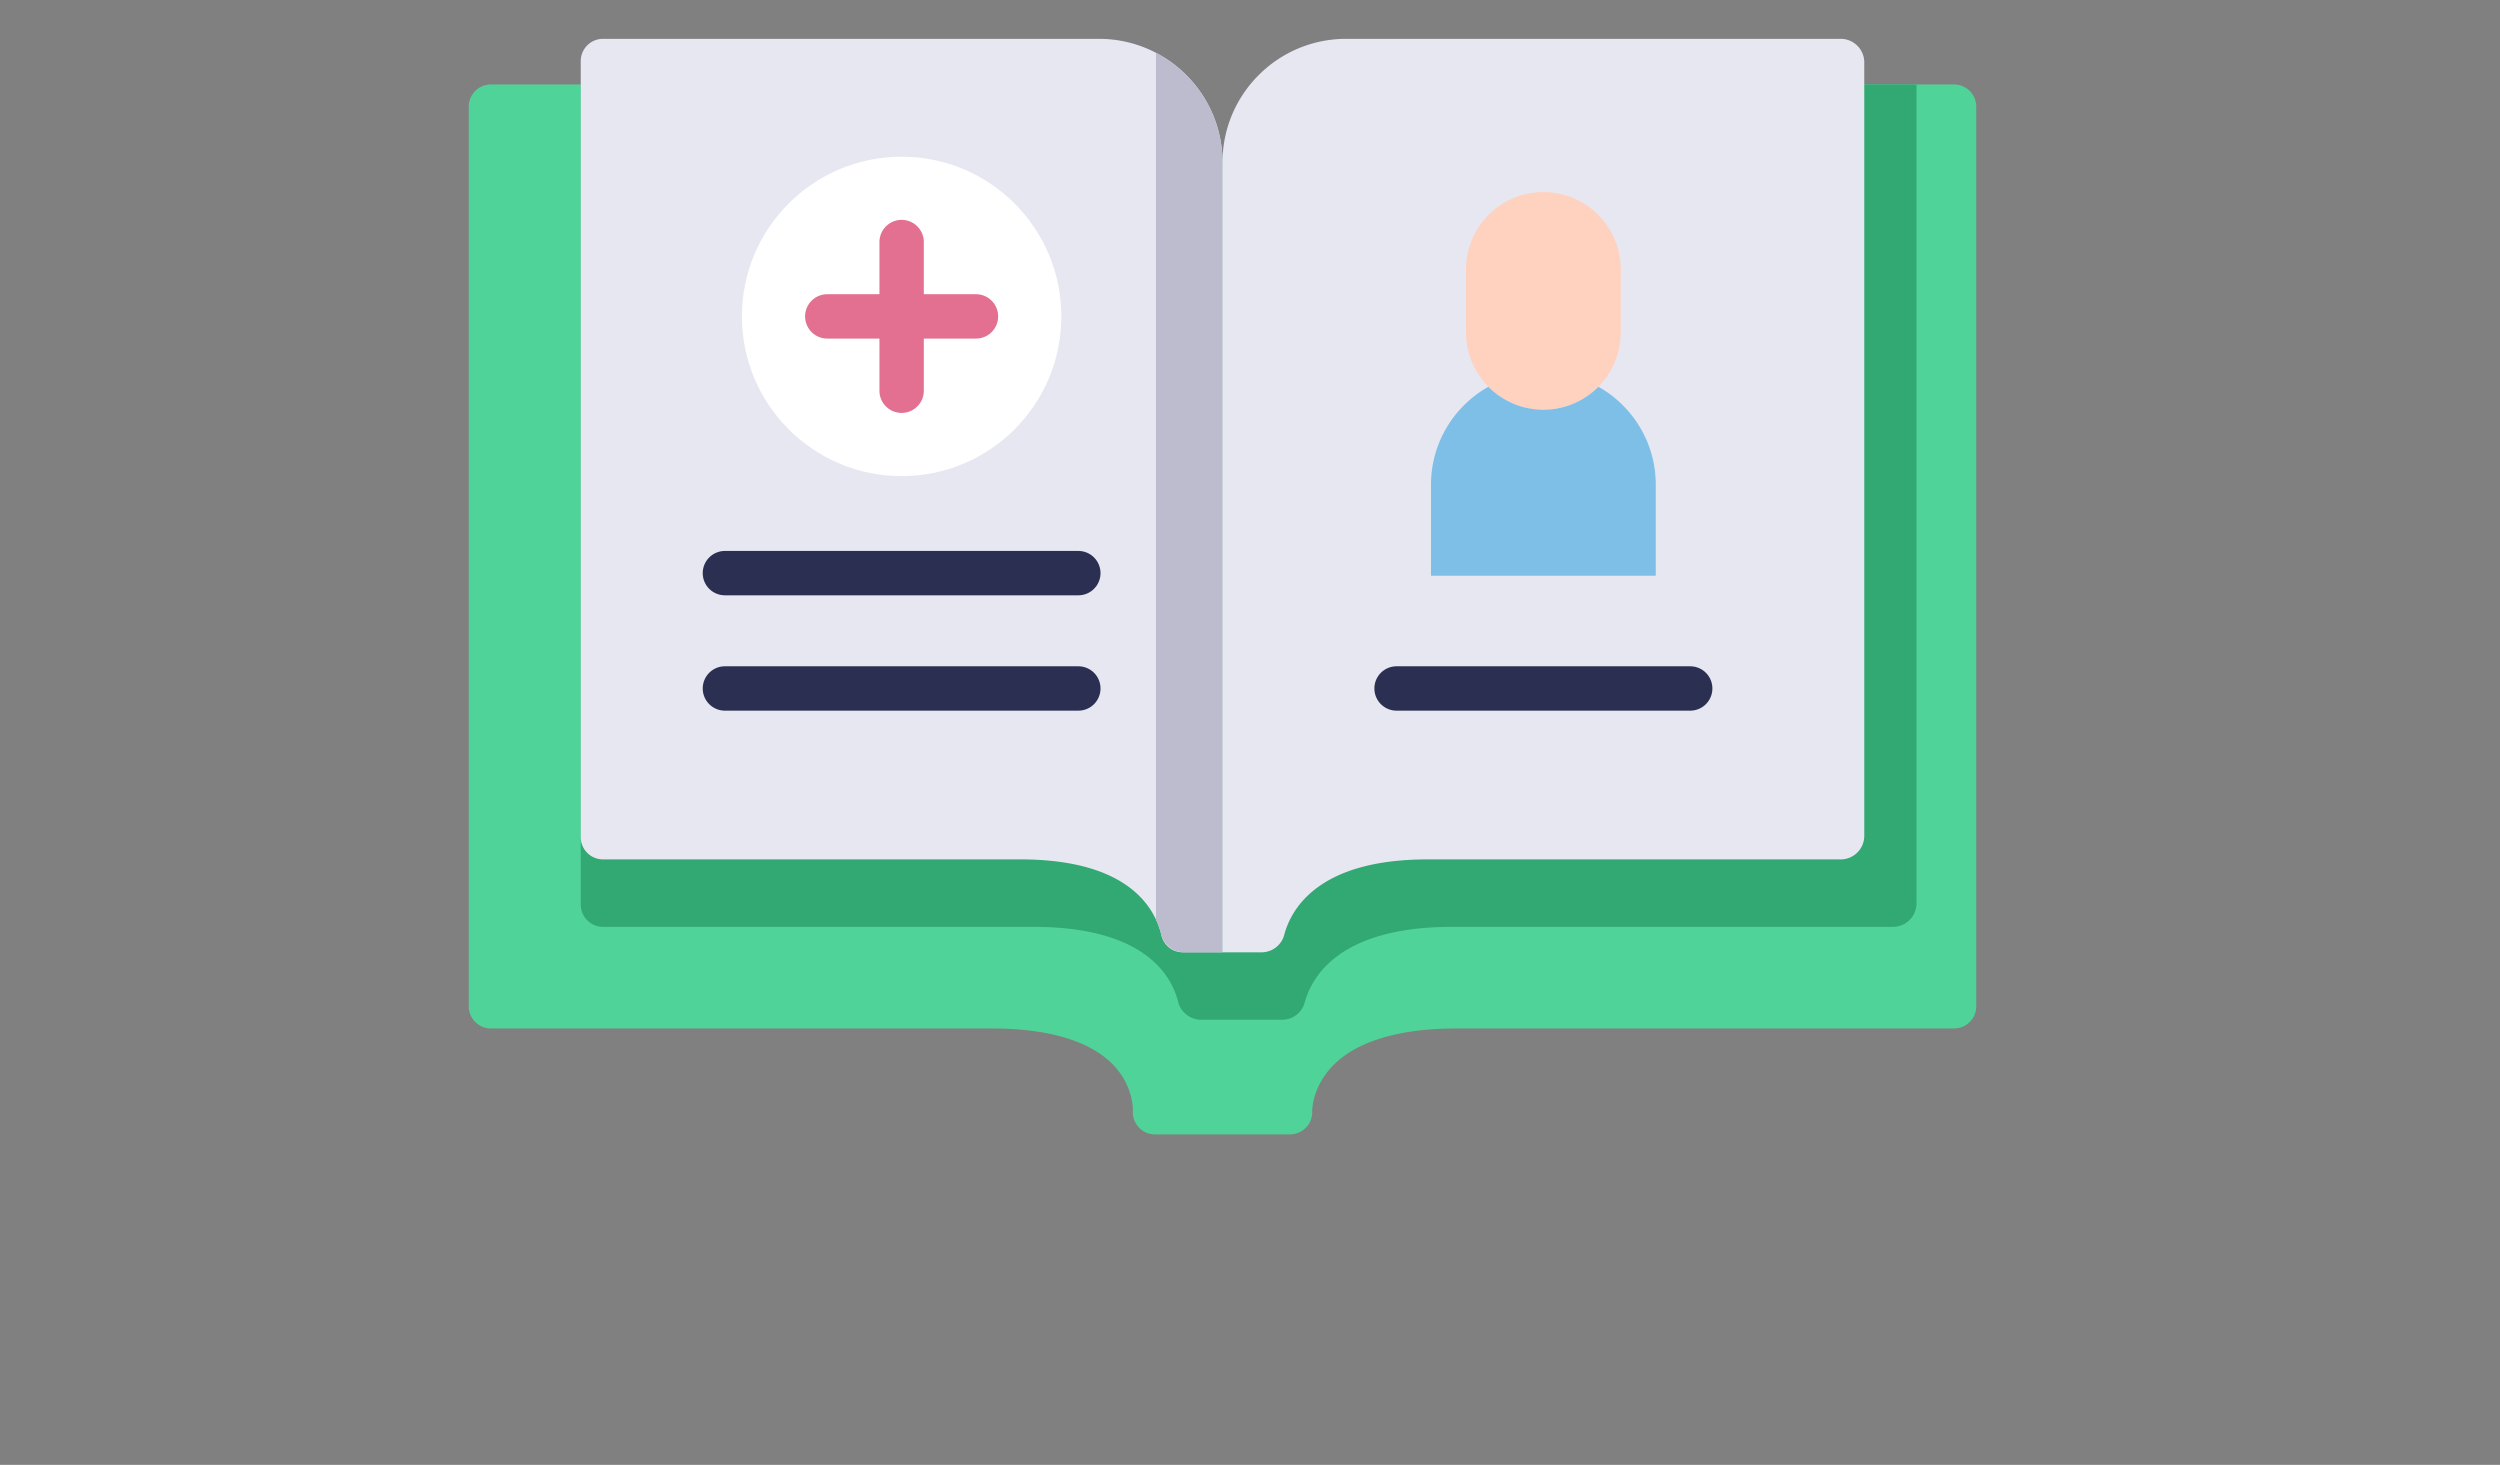
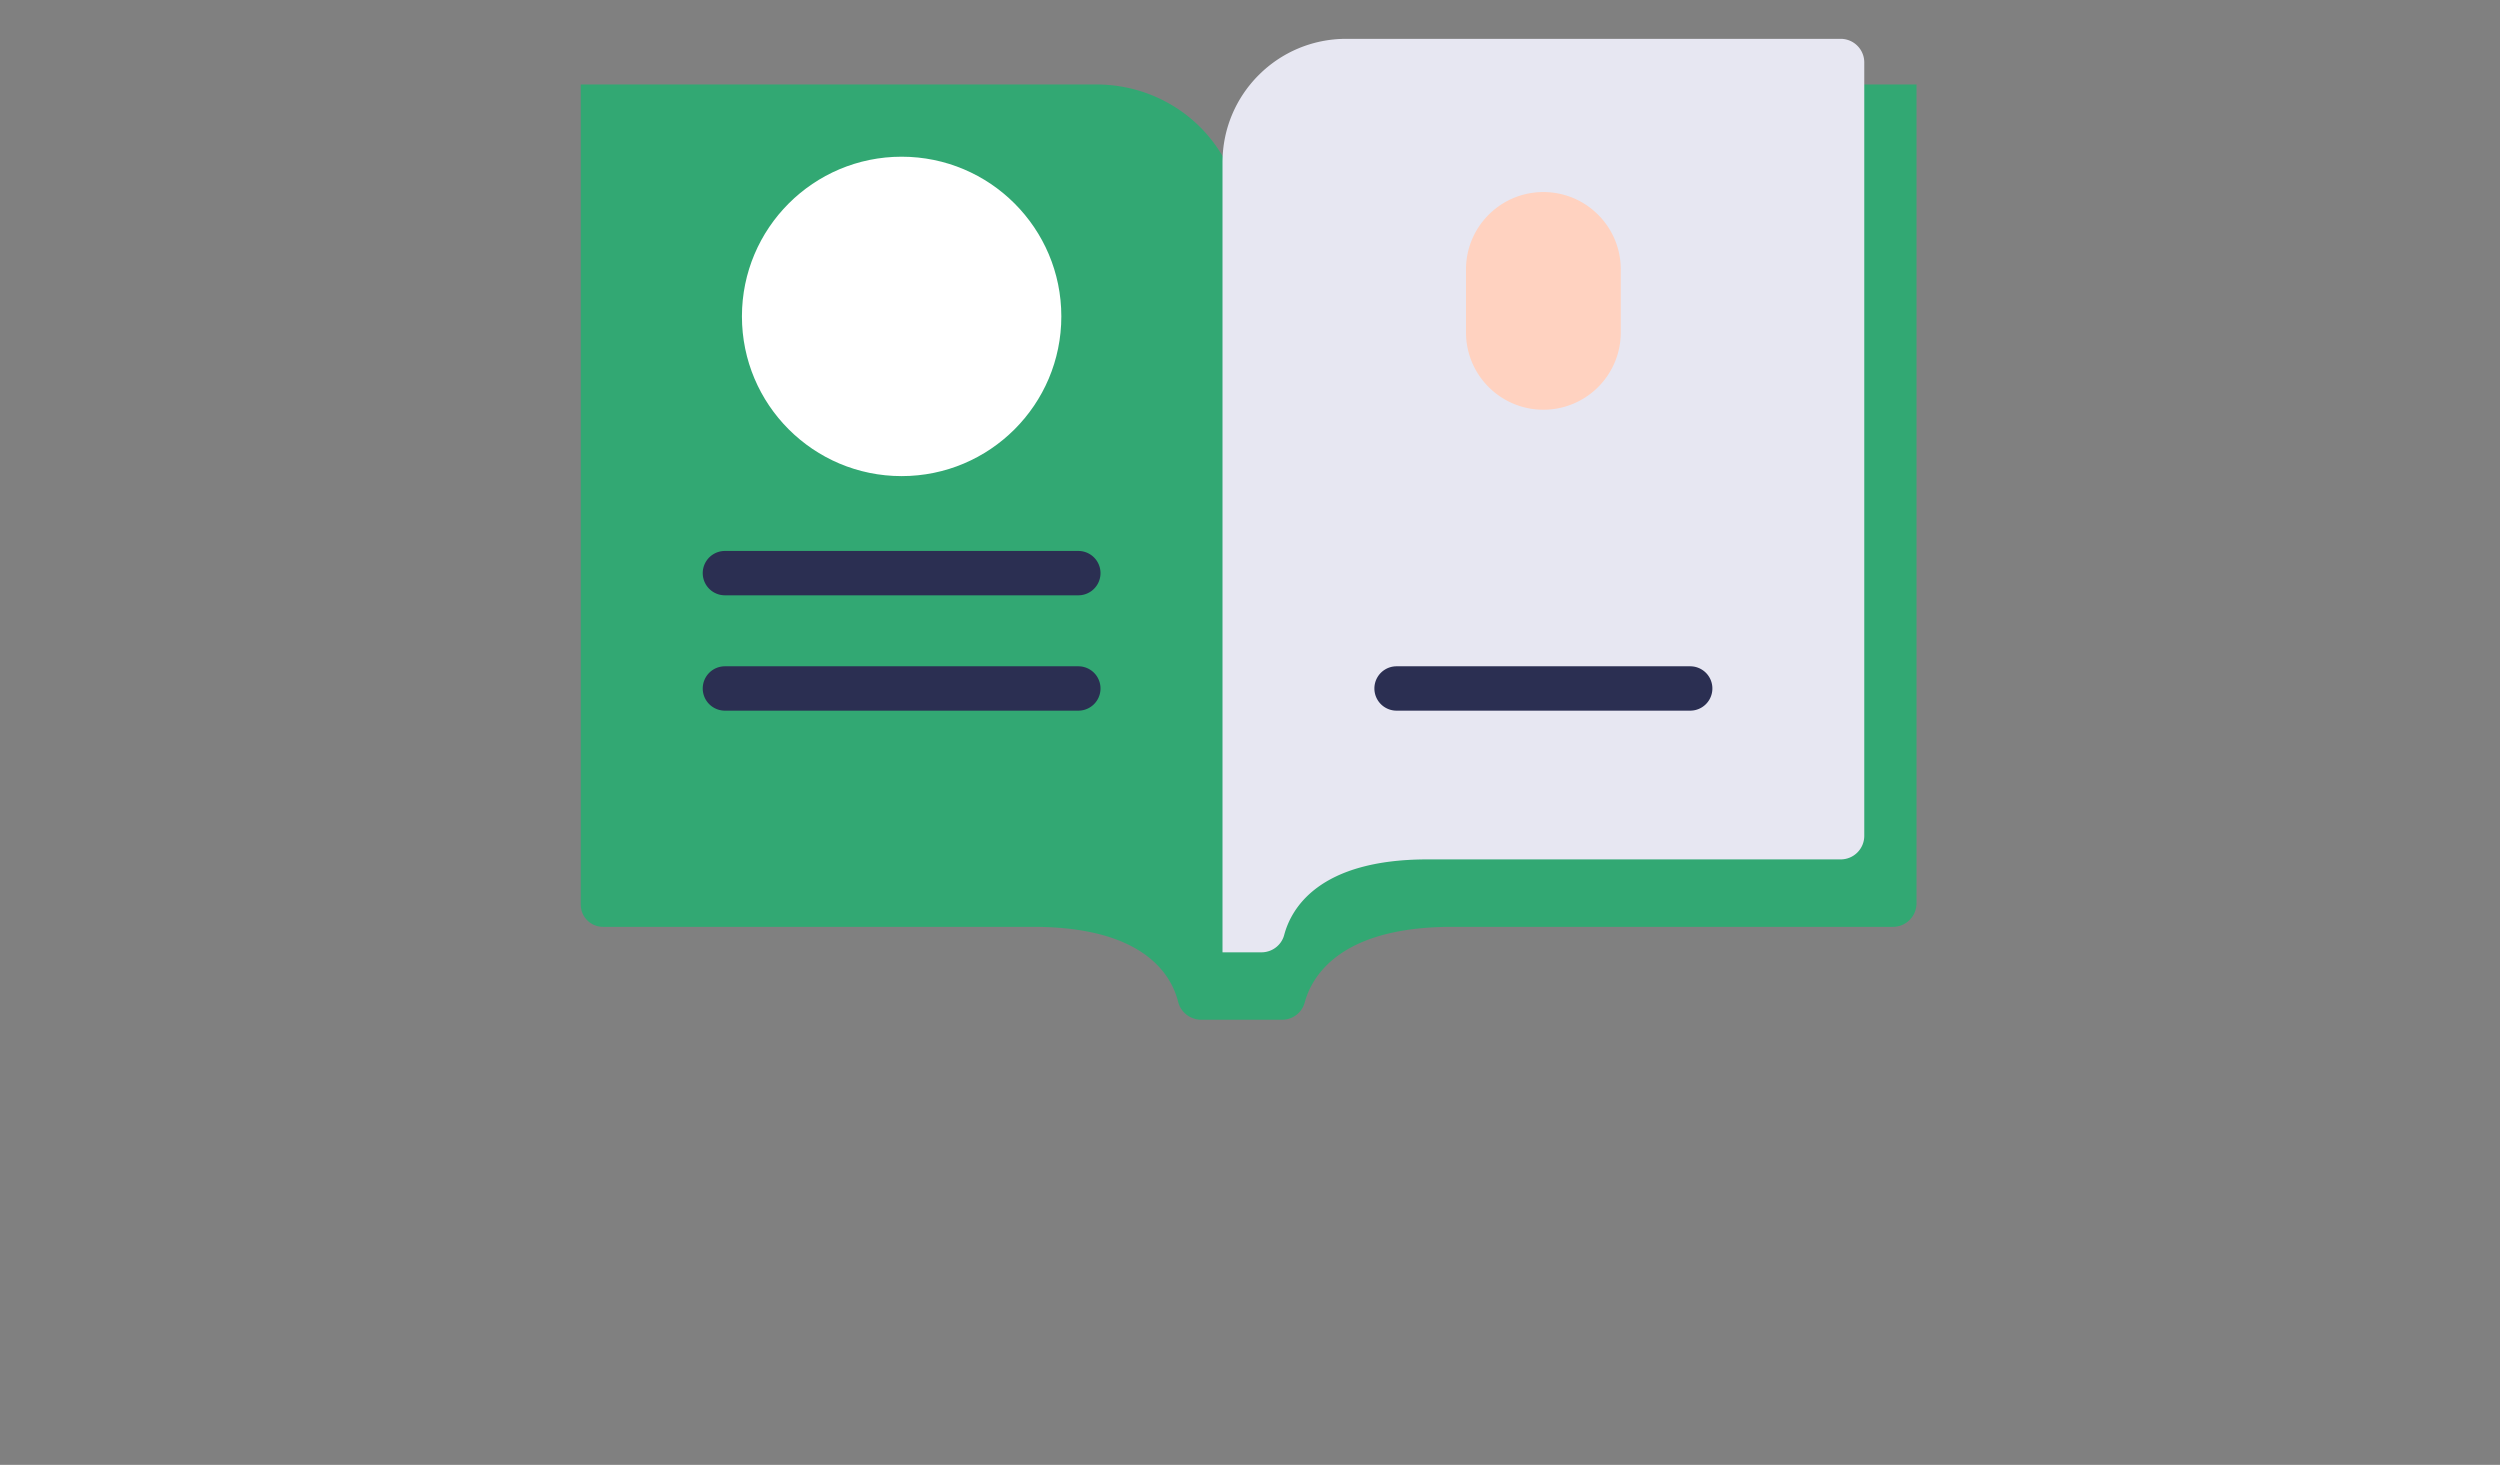
<svg xmlns="http://www.w3.org/2000/svg" width="511.998" height="300">
  <rect width="100%" height="100%" fill="#808080" stroke="none" />
  <g transform="translate(96 -34.23) scale(.603)">
-     <path d="M504.467 85.453H303.864c-20.393 0-38.247 11.077-47.864 27.529-9.617-16.452-27.471-27.529-47.864-27.529H7.533A7.532 7.532 0 0 0 0 92.986v305.547a7.532 7.532 0 0 0 7.533 7.533h170.195c19.195 0 33.44 4.289 41.195 12.403 6.916 7.237 6.636 15.259 6.626 15.506a7.535 7.535 0 0 0 7.515 8.065h45.871a7.528 7.528 0 0 0 5.433-2.316 7.53 7.53 0 0 0 2.094-5.523c-.004-.078-.121-8.053 6.921-15.386 8.01-8.341 22.526-12.75 41.98-12.75h169.102a7.533 7.533 0 0 0 7.533-7.533V92.986a7.53 7.53 0 0 0-7.531-7.533z" fill="#50d399" />
    <path d="M491.711 363.552V85.453H311.623c-27.206 0-49.261 21.43-49.261 47.864 0-26.435-22.055-47.864-49.261-47.864H38.035v278.545a7.554 7.554 0 0 0 7.554 7.554h146.105c31.333 0 43.046 11.34 47.408 20.43a26.612 26.612 0 0 1 1.842 5.079c.897 3.582 4.184 6.05 7.877 6.05h13.541v.002h13.845c3.582 0 6.761-2.368 7.699-5.825 2.475-9.118 12.189-25.733 50.109-25.733h149.692a8.004 8.004 0 0 0 8.004-8.003z" fill="#32a873" />
-     <path d="M256 111.944v268.258h-13.533a7.396 7.396 0 0 1-7.205-5.745 27.036 27.036 0 0 0-1.862-5.384c-4.239-9.09-15.619-20.43-46.064-20.43H45.589a7.554 7.554 0 0 1-7.554-7.554V77.512a7.554 7.554 0 0 1 7.554-7.554h168.425c6.991 0 13.59 1.708 19.386 4.741a41.564 41.564 0 0 1 7.533 5.032C250.144 87.425 256 99.007 256 111.944z" fill="#e7e7f2" />
-     <path d="M256 111.944v268.258h-12.991c-3.68 0-6.949-2.474-7.82-6.05a27.06 27.06 0 0 0-1.79-5.08V74.699a41.564 41.564 0 0 1 7.533 5.032C250.144 87.425 256 99.007 256 111.944z" fill="#bcbcce" />
    <circle r="54.24" cy="164.229" cx="147.02" fill="#fff" />
    <path d="M473.965 77.961v262.682a8.004 8.004 0 0 1-8.004 8.004h-140.34c-36.768 0-46.243 16.546-48.673 25.677-.927 3.483-4.111 5.881-7.715 5.881H256V111.947c0-23.19 18.799-41.989 41.989-41.989h167.973a8.002 8.002 0 0 1 8.003 8.003z" fill="#e7e7f2" />
-     <path d="M172.266 156.692h-17.715v-17.715a7.533 7.533 0 1 0-15.066 0v17.715H121.77a7.533 7.533 0 1 0 0 15.066h17.715v17.715a7.533 7.533 0 1 0 15.066 0v-17.714h17.715a7.533 7.533 0 0 0 7.533-7.533 7.533 7.533 0 0 0-7.533-7.534z" fill="#e36f91" />
-     <path d="M207.033 258.955H87.002a7.533 7.533 0 1 1 0-15.066h120.032a7.533 7.533 0 1 1-.001 15.066zm0 39.174H87.002a7.533 7.533 0 1 1 0-15.066h120.032a7.533 7.533 0 1 1-.001 15.066zm207.813 0h-99.727a7.533 7.533 0 1 1 0-15.066h99.727a7.533 7.533 0 1 1 0 15.066z" fill="#2b2f52" />
+     <path d="M207.033 258.955H87.002a7.533 7.533 0 1 1 0-15.066h120.032a7.533 7.533 0 1 1-.001 15.066zm0 39.174H87.002a7.533 7.533 0 1 1 0-15.066h120.032a7.533 7.533 0 1 1-.001 15.066m207.813 0h-99.727a7.533 7.533 0 1 1 0-15.066h99.727a7.533 7.533 0 1 1 0 15.066z" fill="#2b2f52" />
    <path d="M391.267 148.281v21.356c0 7.212-2.9 13.741-7.598 18.489l-.099.098a26.2 26.2 0 0 1-18.587 7.696c-7.31 0-13.914-2.982-18.686-7.795a26.199 26.199 0 0 1-7.598-18.489V148.28c0-14.513 11.77-26.284 26.284-26.284s26.284 11.772 26.284 26.285z" fill="#ffd2c0" />
-     <path d="M403.152 221.408v30.908h-76.338v-30.908c0-14.292 7.852-26.744 19.483-33.282 4.772 4.813 11.376 7.795 18.686 7.795a26.201 26.201 0 0 0 18.587-7.696l.099-.098a37.958 37.958 0 0 1 8.304 6.292c6.908 6.907 11.179 16.451 11.179 26.989z" fill="#7ebfe7" />
  </g>
</svg>